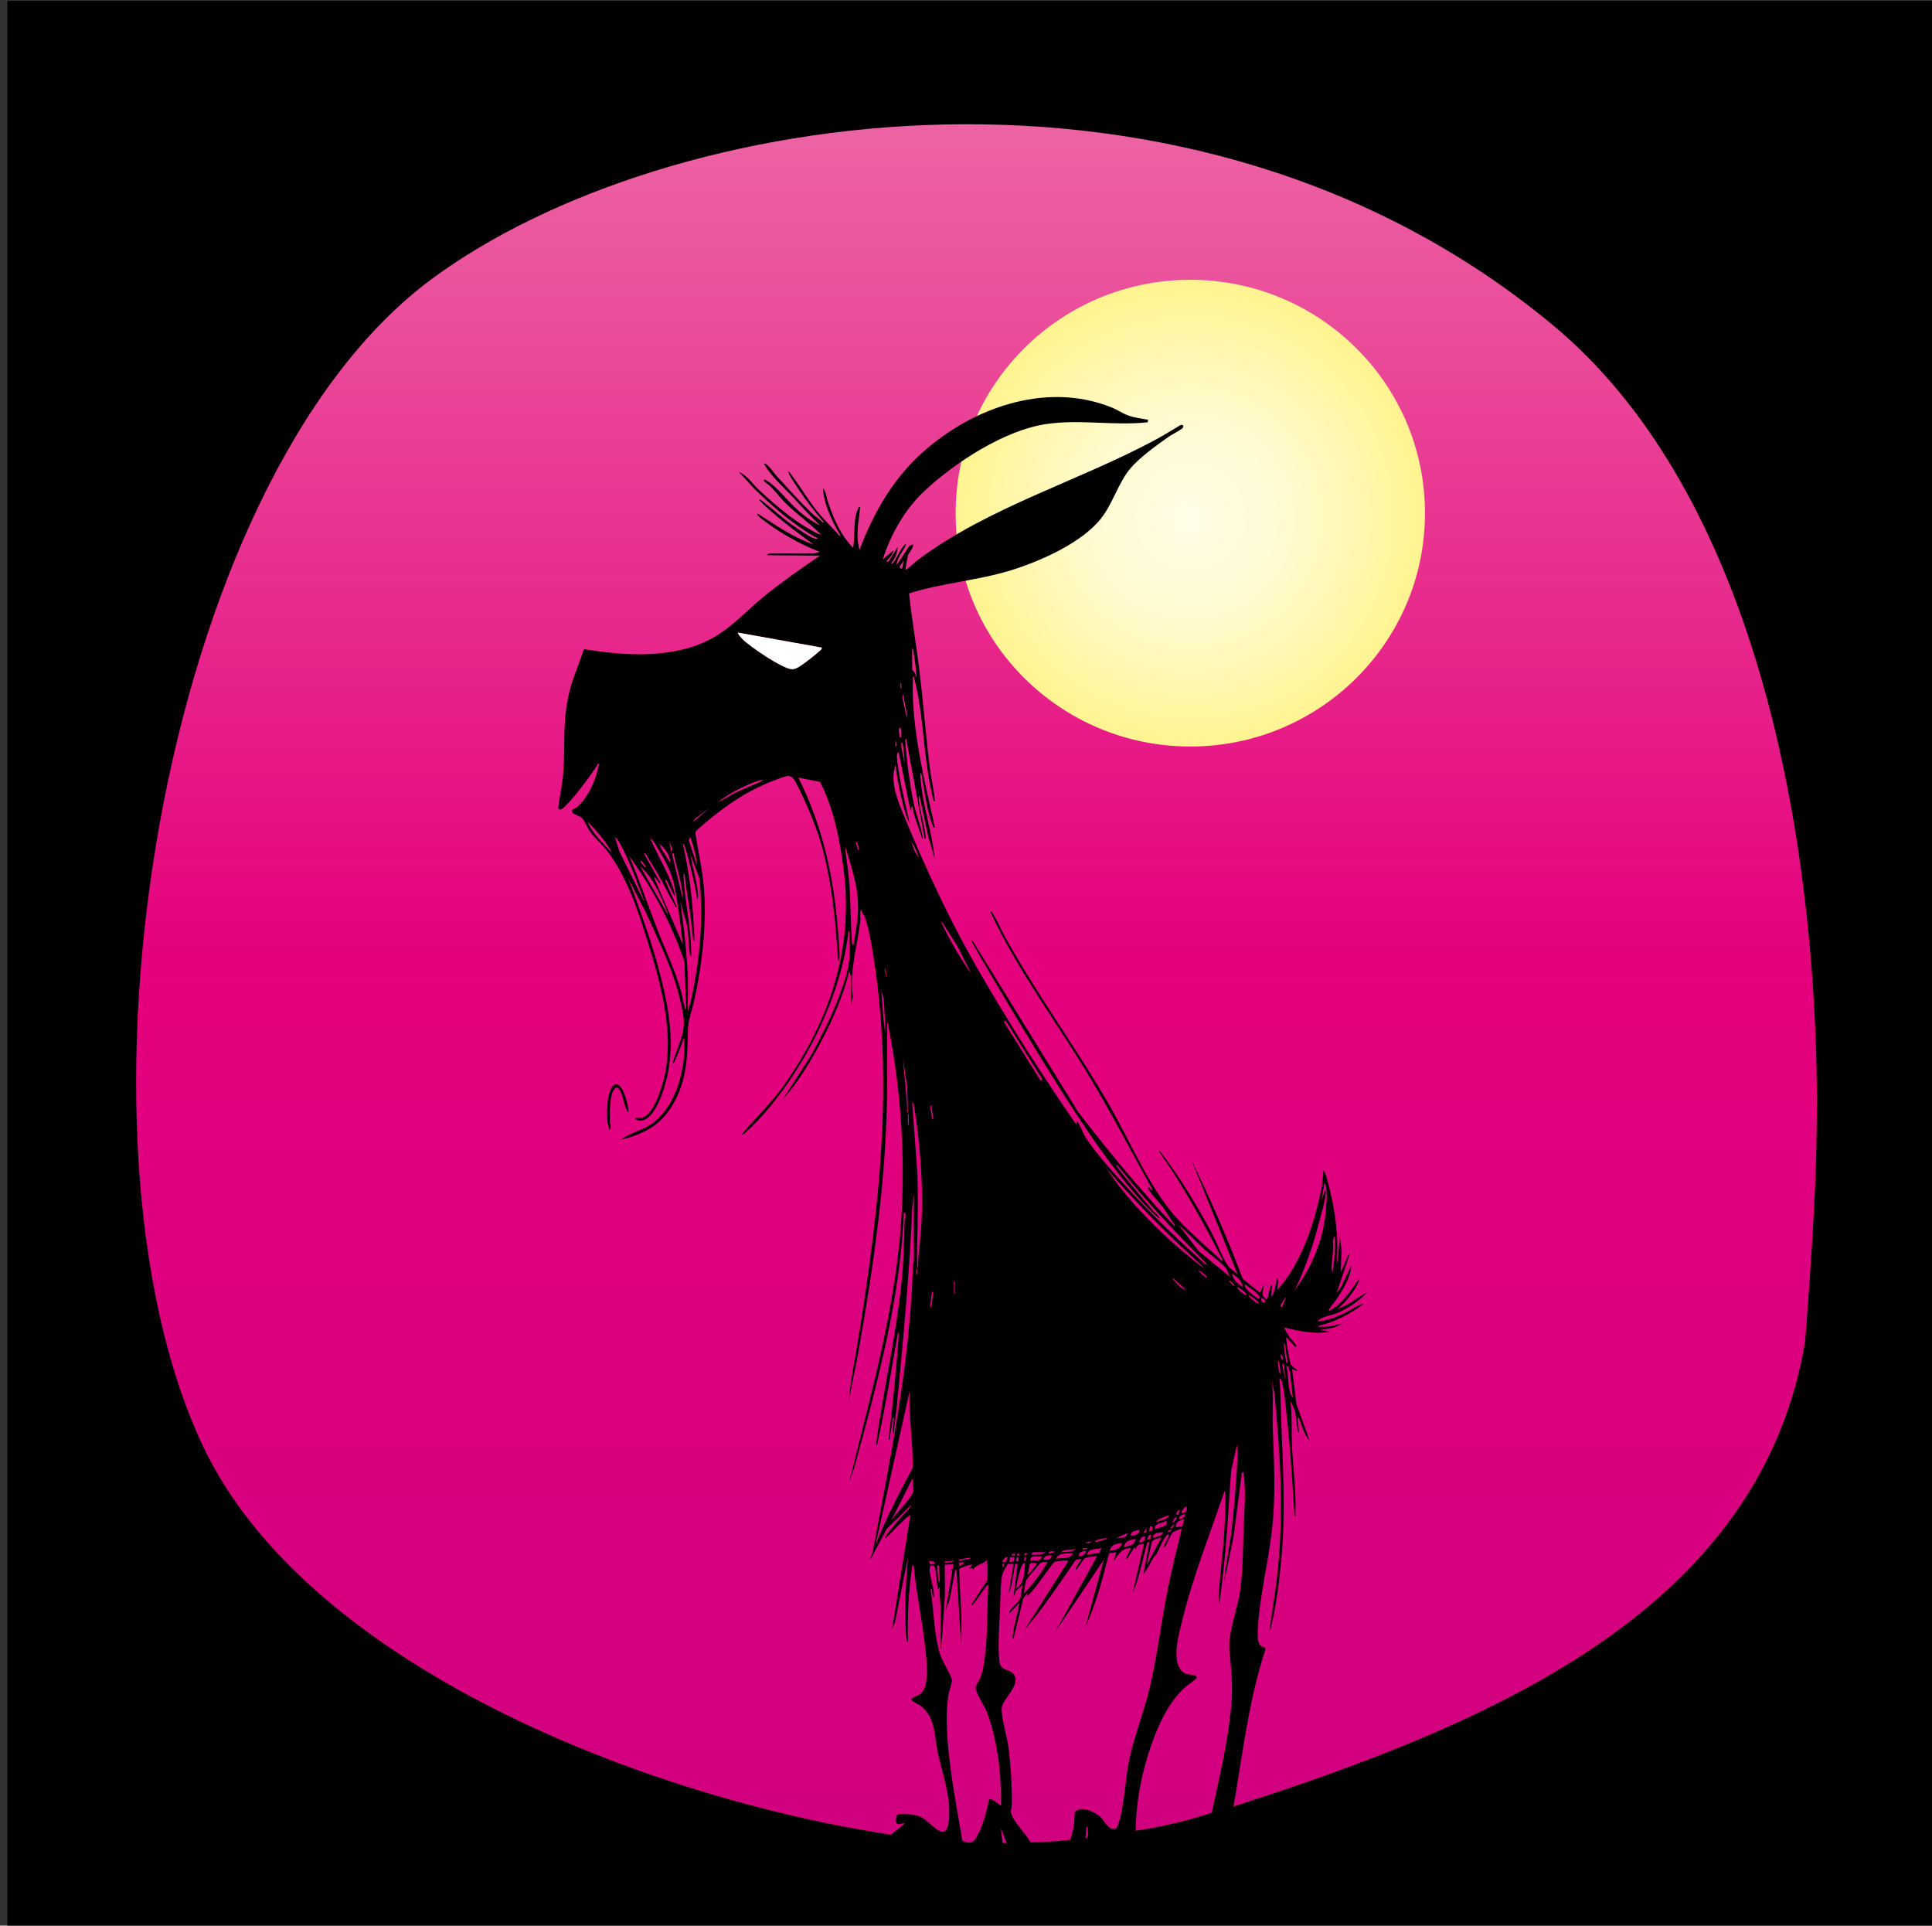
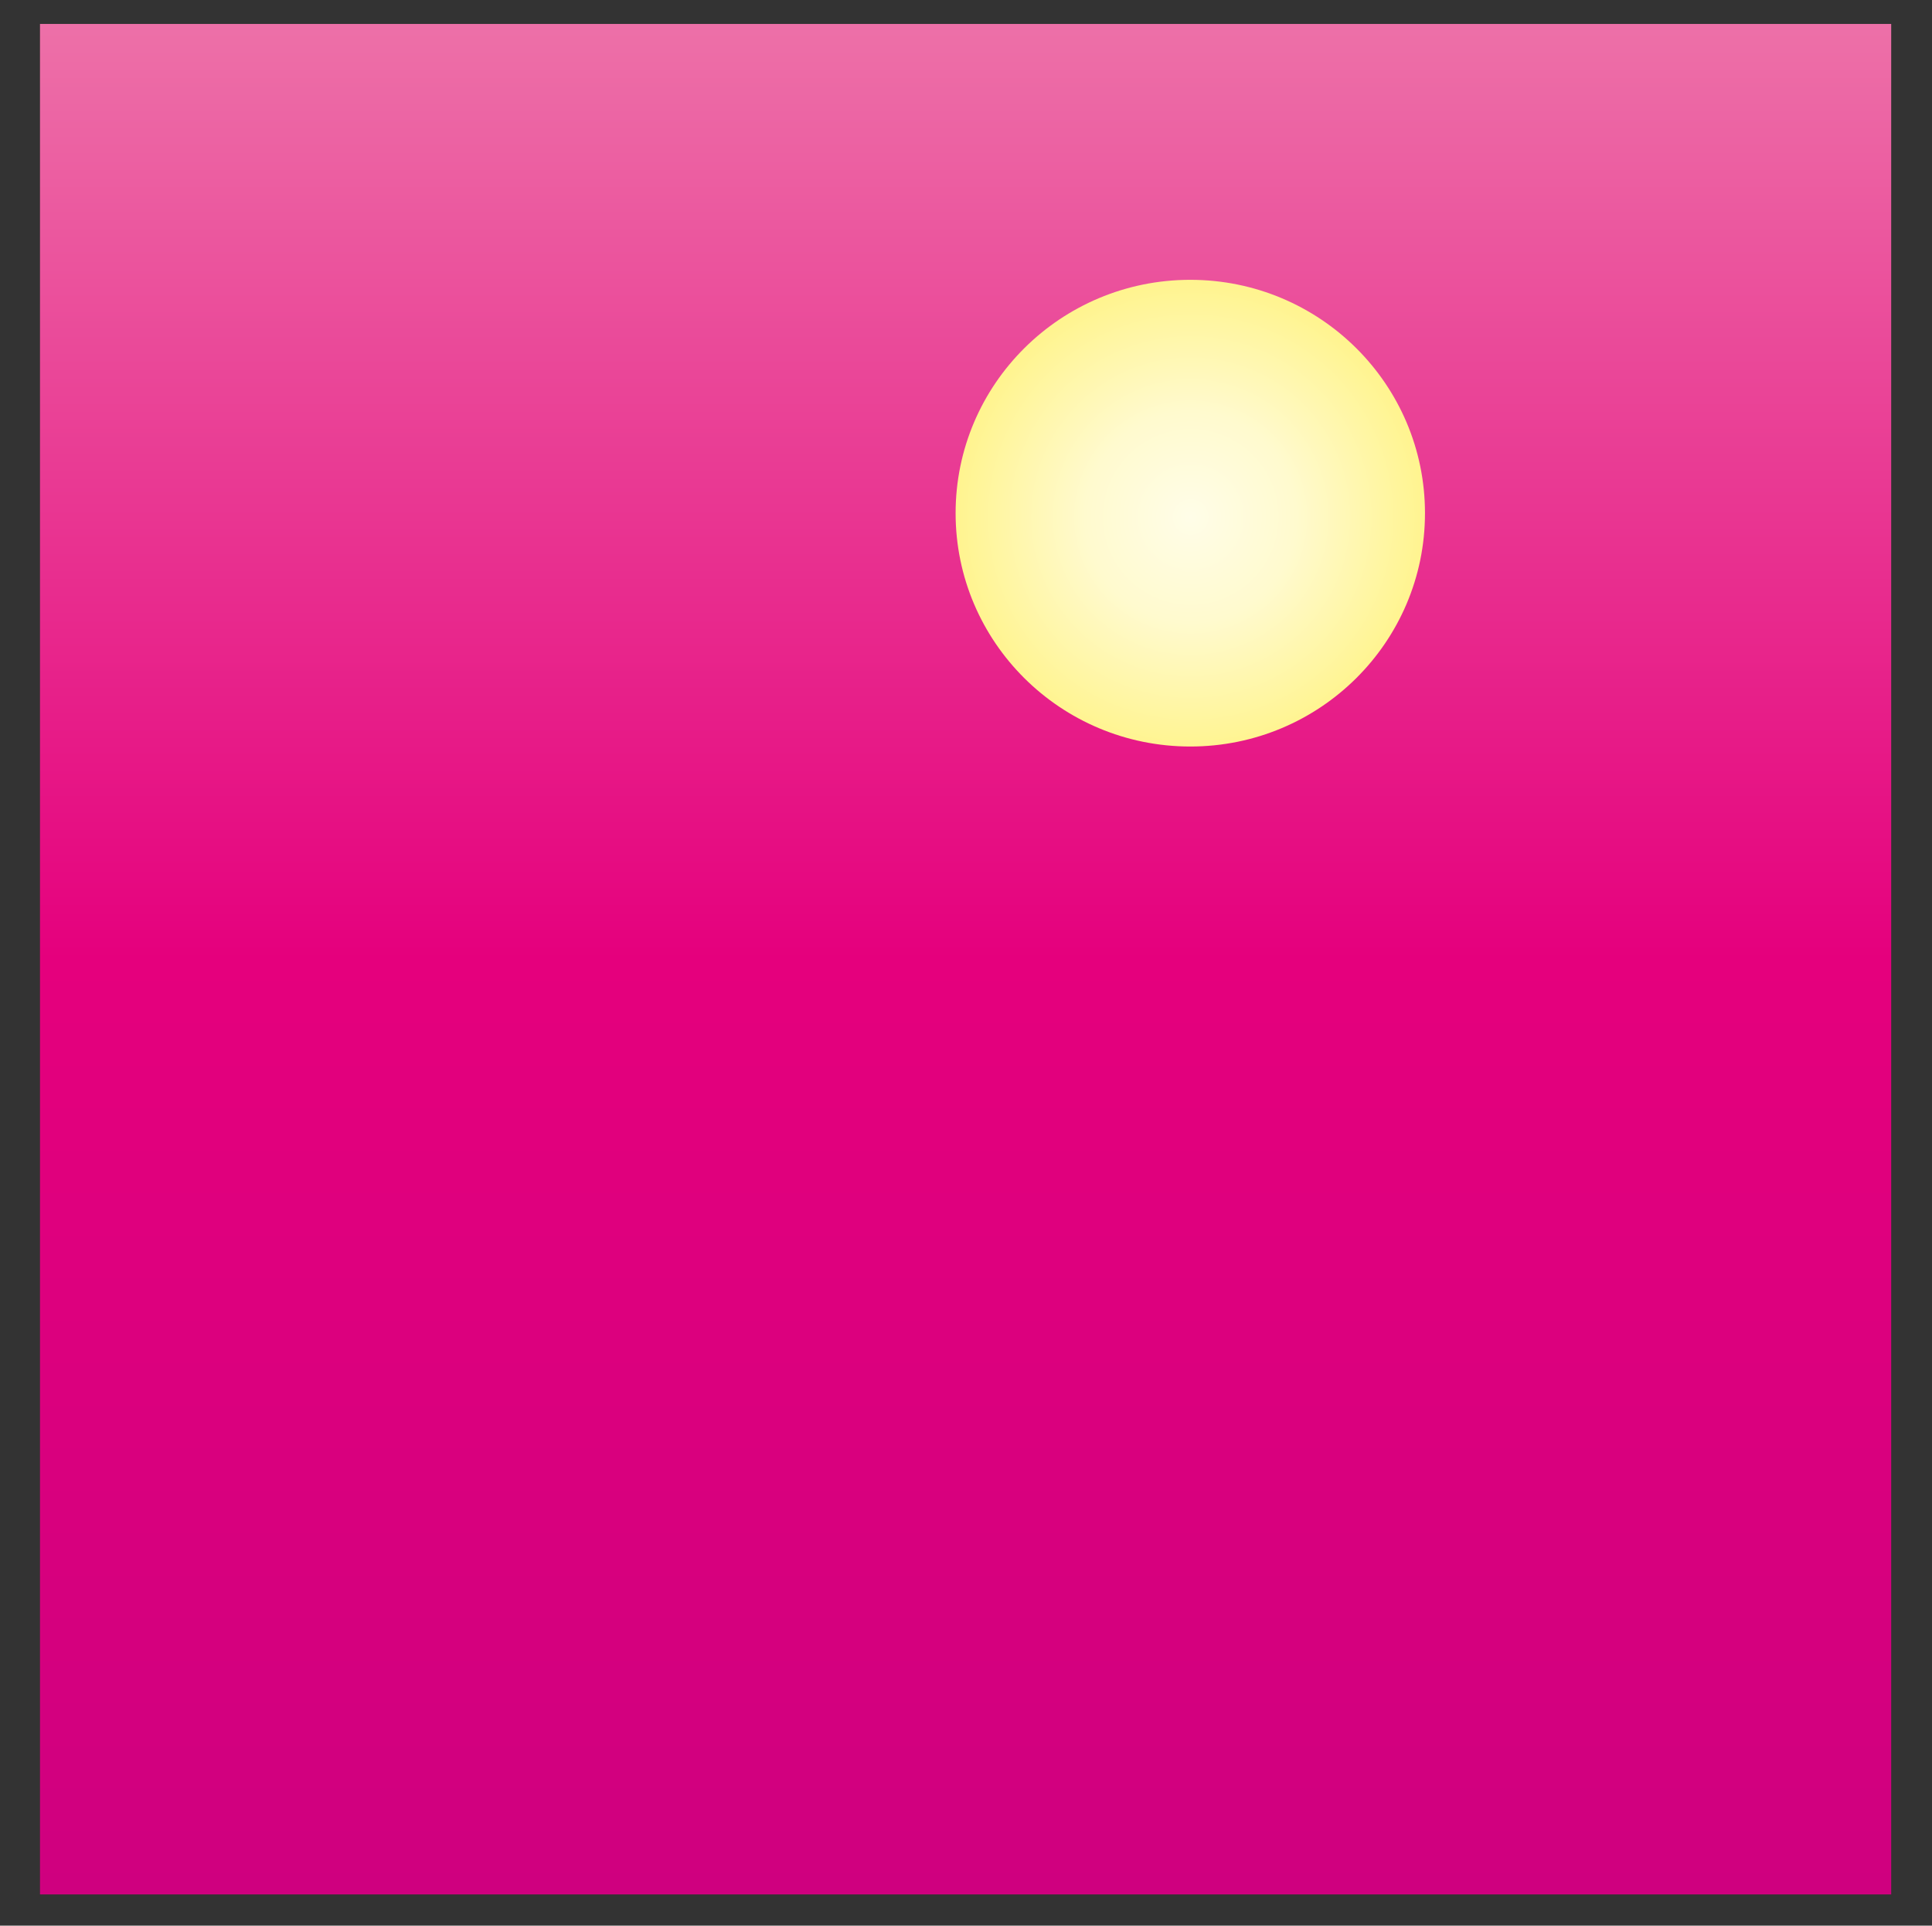
<svg xmlns="http://www.w3.org/2000/svg" id="Ebene_1" width="1052" height="1048.45" viewBox="0 0 1052 1048.45">
  <rect x="0" y="0" width="1052" height="1048.45" fill="#333333" stroke="none" />
  <defs>
    <style>.cls-1{fill:#fff;}.cls-2{fill:url(#Knallrosa);}.cls-3{fill:url(#Gelb_radial);}</style>
    <linearGradient id="Knallrosa" x1="525.78" y1="13.03" x2="525.78" y2="1031.44" gradientUnits="userSpaceOnUse">
      <stop offset="0" stop-color="#ed70a8" />
      <stop offset=".5" stop-color="#e5007d" />
      <stop offset="1" stop-color="#cf007f" />
    </linearGradient>
    <radialGradient id="Gelb_radial" cx="701.25" cy="225.76" fx="701.25" fy="225.76" r="82.46" gradientTransform="translate(-438.59 -68.43) scale(1.55)" gradientUnits="userSpaceOnUse">
      <stop offset="0" stop-color="#fffde8" />
      <stop offset=".45" stop-color="#ffface" />
      <stop offset="1" stop-color="#fff48f" />
    </radialGradient>
  </defs>
  <rect class="cls-2" x="21.78" y="13.03" width="1008" height="1018.41" />
  <ellipse class="cls-3" cx="648.13" cy="279.4" rx="127.79" ry="127.05" />
-   <path d="M1052,.45v1048H4V.45h1048ZM463.41,547.24v-15.62l-.91-2.94c-3.55,14.2-9.79,28.21-16.79,41.05-5.53,10.14-11.96,20.56-19.67,29.12l15.57-24.14c7.52-13.87,14.9-28.61,19.18-43.87,2.45-8.73,2.04-13.4,1.7-22.31-.02-.55.34-1.68-.45-1.58-2.03,17.33-7.32,34.25-14.51,50.1-8.42,18.55-20.95,38.24-34.94,53.12-.69.73-7.98,8.18-8.43,7.69-.2-.85.48-1.08.91-1.59,7.27-8.61,14.87-15.65,21.61-25.17,25.21-35.62,38.46-74.89,32.56-118.73-2.18-16.24-5.24-31.98-12.7-46.69l-11.84-2.27c12.11,23.99,18.38,49.81,20.96,76.51.57,5.92,1.16,12.16,1.39,18.09.06,1.58.38,4.01-.7,5.22-1.18-19.11-2.88-38.31-7.37-56.96-2.18-9.04-5.33-17.79-9.05-26.32-1.41-3.23-6.22-14.26-8.21-16.29-.83-.85-1.79-1.28-3.01-1.14-1.83.21-9.17,3.17-11.31,4.07-14.25,5.99-26.66,15.38-38.11,25.53l-.65,1.17c1.36,9.63,3.69,19.27,4.55,28.97,1.81,20.39-.83,42.76-5.23,62.7-1.33,6.01-3.32,10.34-3.4,16.5-.21,15.02-.83,28.52-9.22,41.58-6.63,10.31-15.56,14.59-27.26,17.51,5.3-4.02,12.39-5.14,17.74-9.31,13.01-10.16,17.91-30.64,16.67-46.37-1.66,4.3-3.09,8.86-5.15,13-.11.23-.68,1.44-1.01.81,1.45-5.15,3.71-10.11,5.14-15.27,1.81-6.53.56-11.37-.89-17.92-3.78-17.01-11.75-32.94-18.9-48.68l-9.5-18.4c5.83,15.95,11.87,31.9,16.27,48.34,5.16,19.25,9.18,38.74,5,58.58-1.34,6.36-6.61,25.22-15.12,24.84-.63-.03-2.46-.6-2.51-1.16-.07-.98,3.68.27,4.34-.66,6.26-2.23,10.71-17.48,11.92-23.47,4.74-23.48-2.19-49.21-9.21-71.62-5.36-17.11-11.73-36.88-23.03-50.92-2.68-3.33-6.05-6.1-8.56-9.6-1.4-1.95-3-5.91-4.17-7.17-.89-.95-5.37-2.61-5.51-3.23-.45-2,1.45-1.95,2.53-2.87,6.63-5.64,10.42-15.2,12.07-23.54-1.24-.27-.78.37-1.13.9-2.67,4.05-5.72,8.38-8.72,12.18-1.64,2.09-9.31,11.79-11.36,11.83l-1.07-.77c.71-6.02,2.16-11.98,2.68-18.04,1.48-17.51-.85-29.86,4.14-47.95,1.91-6.93,5-13.36,7.01-20.2l.53-.4c22.49,3.67,48.26,5.3,69-5.68,10.82-5.73,19.1-15.21,28.49-22.86s20.27-15.36,30.75-22.42l-28.71-.23c-.19-.46,1.06-.9,1.14-.9h24.16l3.42-.9c-8.56-3.17-17.36-7.97-24.94-13.03-1.53-1.02-8.33-5.84-9.02-6.88-.21-.32-.5-.78,0-.91,9.74,6.19,19.27,12.94,30.31,16.74-10.25-7.58-20.6-15.17-29.62-24.22l.67-.22c5.95,4.29,11.25,9.42,17.23,13.68,2.42,1.72,10.02,7.08,12.44,7.57.43.09,1.69.34,1.56-.42-.75-.11-1.48-.44-2.13-.83-11.56-6.93-21.73-15.61-31.38-24.97-3.19-3.09-6.11-6.84-9.33-9.97,4.57,1.76,7.34,6.42,10.93,9.74,6.83,6.3,15.32,13.75,23.11,18.7,1.4.89,9.83,6.11,10.62,5.51-5.8-5.84-12.75-10.78-18.69-16.51-3.06-2.95-5.69-6.47-8.64-9.53-.83-.86-3.37-2.49-3.65-3.16-.77-1.83,3.03.86,3.4,1.15,6.08,4.79,11.15,12.03,17.79,17.18,2.75,2.14,6.16,4.51,9.33,5.89-5.46-4.96-10.21-10.5-15.26-15.85-5.34-5.66-11.35-10.81-15.27-17.64,1.3-1.08,5.79,5.46,6.6,6.34,6.14,6.69,13.15,14.59,19.65,20.77,1.85,1.76,4.18,3.08,5.88,5.02.74-.45-.15-1-.45-1.36-4.4-5.17-8.57-10.58-12.37-16.23-1.53-2.27-3.5-5.11-4.8-7.45-.41-.74-1.46-2.19-1.06-3.02,5.44,6.82,9.86,14.66,15.28,21.49,3.86,4.86,8.5,9.09,12.52,13.82.68-.35-.1-1.09-.33-1.49-4.15-7.41-8.41-16.23-8.79-24.76,1.78,2.32,1.99,5.64,2.95,8.39,3.09,8.86,6.74,17.42,13.46,24.2,1.2-6.57-.15-15.17,2.75-21.28.32-.67-.07-1.12,1.12-.9-.65,6.11-1.81,12.13-1.36,18.33l.9,5.21c7.11-18.82,17.17-36.96,31.9-50.93,27.26-25.87,69.06-41.62,105.74-26.7,2.97,1.21,5.87,3.24,8.88,4.31,3.44,1.22,7.15,1.58,10.7,2.28l-.24,1.37c-18.3,1.99-36.64-1.73-55.03.94-22.85,3.32-49.7,20.82-66.4,36.36-10.6,9.86-18.49,23.63-22.78,37.35l5.92-4.98c-.29,2.36-2.57,4.39-4.1,6.11l1.28.12,5.09-8.05c-.35,3.15-1.47,6.49-3.64,8.83-.07.33.49.32.68.22,1.28-.67,5.01-9.74,7.52-10.86-.64,2.62-2.53,4.54-3.72,6.94-.63,1.28-1.59,3.39-1.52,4.83l7.06-10.65,1.83-.67c.41,2.25-2.17,4.22-2.62,5.77-.41,1.43-1.09,5.28-1.3,6.86-.06.42-.5,1.37.49.94.67-.29,5.02-4.27,6.21-5.16,38.98-29.07,87.27-42.69,129.85-65.68,4.47-2.41,8.78-5.2,13.18-7.75,1.45-.41,1.99.99.65,2.02-1.99,1.51-5.08,2.92-7.33,4.49-6.29,4.38-16.1,11.52-20.87,17.3-6.37,7.72-9.32,18.58-15.53,26.68-10.41,13.58-33.35,23.71-49.52,28.68-18.06,5.55-37.26,6.8-55.31,12.53,1.44,14.19,3.99,28.25,5.68,42.41,2.08,17.44,3.42,34.97,5.58,52.4.7,5.61,2.16,11.81,2.68,17.27.05.48.27,1.24-.45,1.12-6.03-22.17-4.94-45.7-10.95-67.9-.79-.11-.43,1.03-.45,1.58-1.02,25.84,6.29,55.01,11.84,80.15,0,1.6-1-.39-1.12-.7-3.27-8.49-4.51-19.57-6.16-28.51-.83,0-.48,1.94-.45,2.48,1.04,14.79,6.32,29.37,7.74,44.14l-3.42-11.76-4.78-22.19c-.78-.11-.48,1.07-.44,1.57.47,6.28,2.96,13.18,3.58,19.54.05.51.46,2.04-.39,1.97l-10.04-54.32c-.76-.12-.5,1.1-.47,1.6.6,9.69,2.39,22.44,4.24,32.01,1.36,6.99,4.26,13.66,5.34,20.72-.67.11-.61-.79-.77-1.26-1.89-5.55-4.17-11.13-5.16-16.84l-.9,2.71-6.39-31.69c-1.19.39-.95,1.97-.94,2.96.04,2.24.68,5.28,1.02,7.61,1.37,9.59,4.07,18.87,5.84,28.37l-1.69-3.98c-2.86-9.19-4.75-18.63-6.06-28.16l-.9,4.3c-.72,7.54,2.01,14.66,4.8,21.48,12.37,30.36,26.19,60.11,42.69,88.43,16.21,27.82,33.52,55.12,51.87,81.58l.46-1.59c.47-.63,3.8,7.21,4.18,7.84,6.23,10.28,19.93,24.68,28.4,33.81,11.74,12.65,24.32,24.44,37.15,35.99l1.37.45c-17.07-17.37-33.94-34.94-48.98-54.11-.95-.97-.89-.18-.46.46,2.12,3.17,5.51,7.13,7.99,10.18,3.92,4.82,8.02,9.55,12.06,14.28,1.03,1.21,3.53,2.71,3.2,4.07-.75-.95-1.91-1.41-2.76-2.24-20.61-20.35-40.4-50.84-55.72-75.48-13.77-22.14-27.45-44.93-40.56-67.45-1-1.72-2.18-3.79-3.1-5.53-.37-.71-.36-1.47.49-.49l57.47,93.21c16.48,21.44,33.83,42.36,52.37,62.06l.22-.67c-2.33-2.82-4.07-6.34-6.19-9.25-1.8-2.46-7.65-8.44-8.38-10.69-.07-.23-.12-.74.22-.67l1.83,1.81.22-.67c-12.18-21.72-23.52-43.88-36.54-65.11-16.91-27.57-37.36-55.39-51.05-84.65-.2-.42-.72-1.4-.14-1.68,3.02,4.33,4.91,9.3,7.44,13.88,17.43,31.55,38.99,60.69,56.96,91.91,11.69,20.3,22.33,46.53,38.36,63.3,7.23,7.56,15.35,14.4,23.03,21.49l.22-.67c-8.33-16.09-16.9-32.02-26.69-47.28-2.36-3.67-4.97-7.15-7.3-10.86-.24-.39-1.14-.98-.41-1.4,10.75,13.86,19.87,29.01,28.2,44.42,2.83,5.24,5.98,13.69,9.02,18.2,1.34,1.99,3.7,3.18,5.39,4.83l-25.07-62.02c10.17,21.05,19.6,42.5,27.79,64.4l9.36,7.57,2.04-4.06c.14,3.55-2.1,5.33,1.6,7.68,1.04.01,1.45-7.64,2.96-8.14l-.45,6.79c2.24-2.39,2.24-6.83,3.19-9.96.81.14.5,2.34.47,2.96-.05,1.21-.35,2.2-.47,3.37,6.22-6.58,11.04-15.38,14.66-23.69,4.58-10.5,7.47-21.62,9.8-32.82l.83-8.68c.89.08,2.77,7.75,3.11,9.12,3.47,13.78,5.33,28.28,3.96,42.47l.9-4.3.92-11.54.93,7.45-.47,12.47,3.87-9.05,1.13-1.36-7.28,21.73,2.51-3.61,5.68-11.78c-.53,6.7-4.76,13.43-8.46,18.97-.48.72-4.44,5.26-3.83,5.92,7.25-3.61,11.67-10.8,16.18-17.2.58.9-.47,2.35-.91,3.17-2.63,4.92-6.5,9.5-10.72,13.12l4.86-2.18,11.54-7.32c-4.06,4.76-10.93,9.29-16.74,11.66-3.56,1.45-7.86,1.63-10.6,4.41,5.26-.3,10.33-2.29,15.05-4.52,3.43-1.62,6.79-4.35,10.47-5.21-7.18,5.53-16.17,10.32-25.06,12.22-.11.79,1.03.42,1.59.45,4.58.19,7.74-.84,12.08-1.81l-4.81,2.23-7.95,1.39,5.46.9c-8.43,1.52-16.46-.29-24.6-2.26-.35.42,2.26,4.53,2.72,5.22.82,1.23,3.27,3.64,3.65,4.52.25.56-.12.85-.67.67l-4.57-4.97c-.48.16-.21,1.09-.17,1.52.22,2.23,1.73,11.24,2.43,12.97.6,1.47,2.98,2.42,3.88,3.84l-3.19-1.13,2.39,19.12,7.17,19.81c-3.03-3.24-4.38-8.53-5.93-12.67-.79,0-.5,1.98-.47,2.51.08,1.39.45,2.65.5,4.04.02.5.29,1.72-.47,1.6l-1.57-11.8-2.53-5.4c1.06,8.35.5,16.78.89,25.14.43,9.31,1.59,18.71,1.86,28.03.08,2.63.09,5.55-.02,8.17-.02.55.34,1.68-.45,1.58-1.27-19.1-2.34-38.25-4.57-57.26-.54-4.58-.96-10.35-2.03-14.73-.26-1.08-.43-2.67-1.61-3.15.64,7.48.6,14.95.89,22.43.98,25.7,2.52,51.19.02,76.94-1.08,11.17-2.71,24.13-5.32,35-.18.73-.32,2.55-1.05,2.8,1.58-10.79,3.37-21.56,4.5-32.42,3.39-32.75,1.32-63.75-1.77-96.37l-1.36-7.02c.85,8.5.16,17.06.43,25.59.63,19.73,1.74,36.1-.49,56.06-2,17.85-7.51,39.15-7.72,56.64-.02,1.75.31,4.96,1.69,6.05.99.79,2.85.51,2.47,2.07-9.08,27.68-12.37,56.77-17.34,85.37,141.61-45.56,286.64-107.1,311.24-252.99,3.63-47.1,6.99-94.34,6.37-141.79-2.33-152.22-39-324.81-143.73-411.8C648.13,13.03,362.01,58.14,235.18,151.83,86.03,262,31.14,618.4,110.27,786.82c56.41,120.07,242.51,192.14,374.91,212.11l7.41-6c-1.13-.7-3.5,1.04-4.36-.2-.56-.81-.43-4.23.71-4.78,2.18-1.05,9.65.07,12.09,1.12,5.9,2.53,14.33,16.38,15.7,1.59,1.18-12.66-3.76-25.19-6.26-37.23-1.85-8.92-1.04-18.47-9.27-24.74-.97-.74-4.82-2.5-4.95-3.26-.23-1.32,3.98-2.2,5.21-3.35,4.86-4.54,3.09-17.99,2.45-24.16-1.56-15.24-5.06-30.27-6.33-45.55-1.14-.08-.78-.11-.9.68-2.03,13.57-2.64,27.24-2.29,40.97-.66.08-.82-1.19-.87-1.62-.83-7.95-.36-15.98-.52-23.98l1.38-20.57-6.97,34.95-1.68,4.43,10.02-62.47c-5.1,3.56-8.89,8.56-13.44,12.67-.34.07-.31-.46-.22-.67.68-1.65,7.43-9.3,9.12-11.31s4.17-3.56,5-6.12l-13.43,13.14-8.89,16.74c-.05-1.47.97-2.55,1.24-3.97,10-52.98,20.2-101.68,21.99-156.08.04-1.07.47-2.06.49-3.13l-.02-36.01-.9,7.92c-1.41,35.41-4.85,70.68-8.21,105.93-.53,5.51-1.35,11.01-1.83,16.52-.8-.13-.51-2.35-.47-2.96.07-1.39.45-2.65.5-4.04.02-.51.29-1.72-.47-1.6l-1.83,11.99c-.61.74-.5-.52-.45-.89,2.29-18.66,4.07-37.38,5.49-56.13l-.47-1.6c-3.48,20.65-6.98,41.32-11.4,61.79l-.47-.91c3.87-28.88,10.57-57.48,13.69-86.46,1.27-11.8,1.49-23.06,1.81-34.87.04-1.53,1.38-3.81-.43-4.73-1.9,47.25-14.48,93.09-26.77,138.42l-2.85,8.25c11.52-47.16,25.11-94.08,28.25-142.83,2.23-34.75-.31-70.71-6.98-104.87-.12-.59-.05-2.19-.75-2.19v33.74c-.09,49.09-7.16,97.41-15.64,145.61l-5.32,27.08c1.35-13.62,4.19-27.06,6.3-40.59,10.53-67.5,18.05-133.07,7.29-201.3-1.1-7-2.52-16-4.98-22.58-.21-.56-1.95-1.85-1.33-3.53-1.63,1.01-.73,3.87-.91,5.65-1.39,14.06-6.11,27.01-4.08,41.67l-.93,4.73ZM491.21,309.57l.91-4.52-2.22,3.47c-.1.66.56,1.18,1.31,1.05ZM447.46,352.58l-45.57-8.15c-.5.48,2.04,3.18,2.49,3.63,4.01,4,21.29,15.77,26.5,16.26,2.11.2,4.1-1.19,5.79-2.32,2.3-1.53,7.95-5.96,9.88-7.84.49-.47,1.07-.79.9-1.59ZM496.69,353.03v11.54c0,.21,2.34,2.29,1.83,3.62.6.75.51-.55.47-.91-.34-3.68-.83-8.06-1.46-11.69-.11-.63-.13-2.46-.84-2.56ZM490.76,374.76v-2.71h-.45v2.71h.45ZM493.95,391.51l-.05-2.43-2.21-11.15-.34,1.9,2.61,11.67ZM490.76,401.47c-.19-1.6.64-4.35-.9-5.43-.66,1.54-.42,2.77-.01,4.33.19.75-.47,1.32.92,1.1ZM487.57,406.45c1.34-.37.32-1.65.45-2.71h-.45s0,2.71,0,2.71ZM492.58,415.5c-.17-3.08-.41-6.66-.95-9.68-.09-.49-.16-1.69-.86-1.63l.05,2.88,1.76,8.43ZM415.56,424.56c-2.77.37-5.78,1.65-8.36,2.78-5.57,2.41-11.51,5.64-16.24,9.44,3.44-1.51,6.49-3.7,9.86-5.36,3.7-1.82,7.92-3.35,11.72-5.11.89-.41,2.49-.98,3.02-1.74ZM386.39,439.95l-7.75,5.65-1.36,2.04,9.11-7.69ZM333.06,464.39c-.8-2.03-2.17-4.08-3.45-5.85-2.91-4.02-6.35-7.76-9.76-11.36,2.73,6.79,8.6,11.68,13.21,17.2ZM351.29,492.01c-4-10.7-7.99-22.09-13.43-32.15-.73-1.35-1.69-3.24-2.97-4.06l2.26,7.48,14.14,28.73ZM379.55,471.18c.27-1.82-2.99-15.35-3.87-15.38l-.59,1.92,4.46,13.46ZM371.8,514.19c-.74-6.24-1.44-12.49-2.35-18.71-2.19-14.96-3.05-20.07-10.95-33.03-1.28-2.1-2.57-4.65-4.46-6.2,3.34,8.1,8.1,15.71,11.28,23.87.93,2.38,1.95,5.27,2.16,7.81-1.8-2.33-2.62-5.24-4.04-7.76-.11-.2-1.26-2.21-1.2-.62l6.37,14.26c-1.21.25-.79-.3-1.13-.89-3.23-5.47-6.03-11.53-9.27-17.07-1.83-3.13-3.76-6.24-5.64-9.34-.06-.1-1.69-3.16-1.73-1.46l8.65,15.41c.07,1.38-.49.32-.83-.09-.55-.65-.97-1.46-1.52-2.11-.34-.4-.9-1.46-.83-.09l15.48,36ZM365.43,463.94l.73-1.36-1.64-4.52.91,5.88ZM466.63,458.38l-.66.19,1.19,4.12.66-.19-1.19-4.12ZM500.33,467.11c-.85-2.83-2.2-6.39-4.09-8.6l1.74,4.83,2.36,3.76ZM364.97,469.82c-.12-4.24-2.79-7.78-5.92-10.41l1.28,3.02,4.63,7.39ZM379.56,489.29c-.87-5.87-2.21-11.65-3.69-17.39-.86-3.37-1.82-7.9-3.03-11.03-.22-.57-.27-1.33-1.04-1.46,4.06,17.34,5.7,35.19,6.37,52.96-.67.04-.8-1.62-.85-2.09-.72-6.56-1.19-11.62-2.28-18.11-.92-5.46-1.72-10.97-2.33-16.47-.84.14-.49,2.31-.45,2.94.93,14.1,4.36,28.09,4.09,42.33-.65-.07-.78-1.99-.85-2.54-.78-6.14-.41-13.73-2.75-19.09l-2.32-8.7c.87,7.46,2.04,14.92,2.73,22.41.64,6.98,1.18,13.91,1.39,20.8.17,5.65-.17,11.34-.01,16.99l2.05-7.69c4.55-21.26,6.54-43.22,4.28-64.93l-4.97-12.94c1.15,7.03,3.66,14.35,4.12,21.48.03.53.33,2.51-.47,2.51ZM464.78,514.64c.63-5.34,1.97-10.69,2.28-16.07.79-13.51-2.05-21.61-5.7-34.17-.21-.72-.45-2.47-1.13-2.72.72,6.55,1.77,13.11,2.27,19.7.78,10.21.55,21.07,1.37,31.23.04.53.14,2.03.91,2.03ZM366.79,464.39l-.84.6,5.85,24.75c-.2-8.64-3.41-16.92-5.01-25.35ZM373.63,549.5l-.96-25.98c-6.94-20.4-17.3-39.94-30.03-57.32,5.56,13.09,10.16,26.56,15.28,39.82,4.33,11.19,9.35,21.36,12.74,33.07.84,2.9,1.22,6.05,2.03,8.85.18.62.05,1.4.93,1.56ZM349.29,468.71l-.6.47,2.43,3.04.6-.47-2.43-3.04ZM363.6,497.89c.14-.76-.24-1.33-.51-1.98-3.53-8.67-7.39-18.02-14.52-24.27l15.03,26.25ZM529.04,530.49l-7.67-15.24-8.73-13.73c-.16.77.22,1.32.53,1.96,4.53,9.35,9.95,18.52,15.87,27.01ZM482.55,532.3c.05-.81.03-1.62-.05-2.43-.05-.52-.2-2.49-.85-2.55l.9,4.98ZM482.1,562.63c-.08-6.38-.45-12.77-1.03-19.12l-1.24-4.42,1.37,17.42.9,6.11ZM547.56,555.67l-.98.61,20.07,32.13.98-.61-20.07-32.13ZM494.4,605.64l-.46-14.25-2.27-15.17c.64,9.29,1.93,18.52,2.27,27.84.02.55-.34,1.68.45,1.58ZM499.87,689.84c.23-7.78,1.42-15.53,1.85-23.29.82-15.04.14-29.82-1.44-44.78-.67-6.3-1.48-13.81-2.68-19.97-.13-.66,0-1.4-.9-1.59l2.75,37.33c.56,13.32.27,26.57-.04,39.84-.08,3.52-.13,7.39.02,10.89.02.55-.34,1.68.45,1.58ZM507.13,601.99l-.64.09,1.05,7.26.64-.09-1.05-7.26ZM494.41,606.55v5.88s.46,0,.46,0v-5.88s-.46,0-.46,0ZM655.75,690.29c-19.01-17.2-37.17-35.25-53.78-54.77l7.3,10.17c12.04,15.24,26.09,28.8,41.25,40.97,1.57,1.26,3.36,2.86,5.23,3.63ZM704.97,702.52c8.21-11.26,14.37-24.4,16.34-38.32.69-4.87,1.46-12.31.92-17.09-.11-.95-.38-2.29-1.09-2.99l-1.59,9.96,1.82-5.88c.86,0,.45,1.9.39,2.43-.49,4.31-2.16,9.67-3.26,13.96-3.37,13.09-7.62,25.77-13.54,37.93ZM669.88,695.27c-1.02-1.51-1.4-3.54-2.49-4.99-2.04-2.72-8.34-7.05-11.19-9.71-4.92-4.57-9.48-9.5-14.57-13.81l11.14,14.5,17.11,14.01ZM725.47,693.46c1.1-6.75,1.69-13.5,1.37-20.37-1.64,1.27-.78,4.55-.91,6.56-.22,3.29-.53,6.67-.93,9.95l.47,3.86ZM499.42,693.91v-3.16h-.45v3.16h.45ZM657.11,695.73c.17-.81-.42-1.11-.9-1.59-.77-.77-2.57-2.15-3.65-2.48.17.8,4.35,4.3,4.55,4.07ZM676.71,700.71c-.6-3.6-2.96-5.43-5.92-7.24.72,3.21,3.14,5.63,5.92,7.24ZM645.72,702.51c-1.64-1.87-3.79-3.83-5.7-5.43-.51-.43-.74-1.1-1.6-.9,2.1,2.25,4.29,5.27,7.29,6.33ZM519.47,697.54v6.79h.46v-6.79h-.46ZM669.77,697.19l-.47.46,2.49,2.49.47-.46-2.49-2.49ZM685.82,707.04c1.56-1.59-6.62-6.67-7.74-7.69-1.33,1.68,4.68,6.2,5.91,7.03.61.41.88.89,1.83.67ZM678.53,705.23c.89-1.05-3.72-4.07-4.55-4.53-.86,1.03,3.59,4.26,4.55,4.53ZM507.46,703.37l-1.05,8.1.75.1,1.05-8.1-.75-.1ZM685.37,709.76c.77-.77-5.06-4.9-5.47-4.52-.03,1.05,5.02,4.97,5.47,4.52ZM698.13,711.57l2.28-5.43c-.97,1-2.81,3.58-3.14,4.8-.23.85.21.66.86.63ZM687.42,706.6c-1.47.71-.17,2.9.9,2.7,1.57-1.12-.2-1.88-.9-2.7ZM701.32,741.9c-.94-2.93-.9-6.07-1.59-9.06-.12-.5,0-1.46-.68-1.35.26,2.79.48,5.97,1.05,8.7.16.77.02,2.03,1.23,1.71ZM698.58,740.55c.07-1.16-.15-2.67-1.36-3.17.05,1.04.27,2.72,1.36,3.17ZM697.22,747.79c.03-1.69-.24-3.42-.6-5.06-.12-.53-.06-1.8-.76-1.73-.03,1.76.16,3.83.58,5.53.11.46.13,1.36.77,1.26ZM699.04,742.36l-.87.63,1.78,8.87-.91-9.5ZM704.05,760.92c-.79-4.82-.96-11.48-2.3-16.04-.23-.77-.35-1.31-1.34-1.15,1.26,4.48.77,9.68,1.95,14.13.21.77.97,2.62,1.69,3.07ZM476.63,841.5c5.62-14.63,13.06-28.57,20.41-42.43.11-13.97-2.34-27.79-1.72-41.77l-18.69,84.2ZM666.69,860.96c.53-8.44,2.49-16.78,3.58-25.19,1.91-14.71,2.85-29.47,3.73-44.28l-.47-4.77-3.19,14.26c-1.08,14.77-1.85,29.61-3.2,44.36-.86,9.45-2.07,18.88-3.19,28.3l-.45-4.29c1.32-18,4.31-37.73,3.64-55.69-.02-.55.34-1.68-.45-1.58-7.81,23.1-16.93,45.78-22.76,69.52-1.81,7.36-7.34,25.45,1.61,29.57,1.82.84,6.68.56,6.06,2.5-.13.4-5.61,4.34-6.58,5.24-8.03,7.39-13.18,17.86-16.96,27.97-5.97,15.95-9.38,32.85-9.69,49.91,14.01-2.08,28.06-5.33,41.47-9.84,4.03-18.81,8.6-37.72,10.48-56.93,1.24-12.69-.01-20.4-.9-32.6-.64-8.71,4.56-21.92,5.86-31.29,1.51-10.9,1.52-22.04,1.86-33.01.31-9.97,1.48-20.84,0-30.76-.12-.79.24-.76-.9-.68l-4.64,35.46-4.93,23.84ZM497.14,812.75c.44-1.99-.32-5.3,0-7.47-.71.11-.86.84-1.13,1.37-3.6,7-6.98,14.11-10.72,21.04l9.11-10.87c.48-.63,2.65-3.64,2.74-4.06ZM645.6,823.27c.63-.56.58-2.23.57-3.05-1.23.32-2.37,1.8-2.72,2.95-.38,1.23,1.87.35,2.15.1ZM641.56,824.68l.97-2.65c-1.51.29-1.52,1.41-2.27,2.49l1.3.16ZM642.08,827.01c1.56.08,3.44-.93,3.18-2.71-1.52.68-3.25.61-3.18,2.71ZM636.6,825.21c-.55-.43-5.01,1.65-5.79,2.17-.59.39-1.25.51-1.05,1.45,2.08-1.36,6.02-1.17,6.83-3.62ZM640.7,826.11c-1.45-.09-1.68,1.79-2.28,2.71,1.07.38,2.65-2.31,2.28-2.71ZM643.81,831.01l.99-3.99c-2.48.9-4.69,1.39-4.55,4.52l3.56-.53ZM634.68,830.53c.38-.37.88-2.16.34-2.61-2.03,1.74-6.49,1.13-6.15,4.52.26.27,5.49-1.59,5.82-1.91ZM639.34,829.73l-2.28,2.26c1.65.06,1.9-.93,2.28-2.26ZM627.49,831.08h-1.36s-.46,2.72-.46,2.72l1.75-.52.07-2.19ZM622.48,834.7l1.6-.44.21-2.27-1.82,2.71ZM643.44,832.45c-.39-.3-4.51,1.54-4.89,1.93-1.26,1.26-3.02,6.28-4.23,8.03-.84.1-.4-.94-.24-1.37.68-1.86,2.73-3.96,2.3-5.87-2.37.73-5.24,8.54-6.69,11.01-.44.75-1.23,1.21-1.68,1.96-1.74,2.93-3.07,6.12-5.32,8.75l3.19-17.66-1.15.67c-2.72,9.1-4.09,18.68-7.96,27.4l6.15-26.7c-2.25-.08-4.29.74-4.56,3.16l-.68-1.35-3.88,6.33c-.84.1-.4-.94-.24-1.37.27-.75,2.43-4.17,2.07-4.51-5.36.13-6.5,3.66-9.34,7.24l1.6-4.97-4,.54c-3.4,13.7-7.01,27.31-12.86,40.2l10.03-36.67-26.2,38.93,22.57-40.96c-1.84.44-4.98.29-6.56,1.18s-3.21,5.12-5.06,6.29c-.66-1.04,3.41-5.55,2.96-5.88l-2.96.45c-8.91,12.93-17.52,26.11-27.81,38.02l23.47-36.9c.12-.93-.04-.58-.67-.67-1.24-.17-5.84.3-6.87.88-4.94,6.11-8.98,13.01-14.56,18.59v-1.81s-2.14,2.85-2.14,2.85l-5.38,22.04c-.81.1-.44-1.02-.39-1.52.58-6.02,2.83-11.94,3.58-17.94l-5.24,5.43c-.34.07-.31-.47-.22-.67.92-2,4.98-5.14,5.82-6.9,1.02-2.13.71-5.5,1.46-7.82l-3.64,3.39-1.36,3.4,2.27-18.11h-1.36s-2.04,11.79-2.04,11.79l-1.61,5.41,2.73-17.2c-.96.08-2.37-.28-3.2.22-.26.16-2.66,4.77-2.83,5.34-1.04,3.5-1.09,14.73-1.28,19.1-.37,8.18-1.32,20.18-.39,28.04.72,6.06,4.46,3.96,7.47,7.06,5.21,5.37-5.85,13.84-6.18,18.77s2.84,15.3,3.61,20.91c1.4,10.25,1.99,21.76,1.91,32.1,0,1.22-.58,2.23-.46,3.55.41,4.54,8.46,12.12,10.56,16.48,7.24.08,14.52-.47,21.68-1.35,1.85-4.75,2.4-9.91,2.46-14.98,3.34-3.91,10.96-.29,14.04,2.63,2.3,2.19,4.28,7.37,8.21,6.34,3.47-2.13,5.62-27.05,6.44-32.09,2.57-15.83,8.38-29.12,12.02-44.2,4.22-17.47,6.34-36.23,9.93-53.96,2.24-11.03,4.91-22.04,7.61-32.96ZM620.65,832.9c-1.96.52-4.94.51-5.01,3.16,2.56.14,4.46-.49,5.01-3.16ZM637.97,832.9c-1.03-.17-1.91.4-2.28,1.35.81.05,1.95-.51,2.28-1.35ZM633.41,834.26c-2.23.13-6.03.18-5.46,3.16,1.84-1.02,4.83-.87,5.46-3.16ZM607.89,837.42c2.19-.15,5.85.24,5.92-2.71l-5.92,2.71ZM626.58,835.62c-1.18-.43-2.04,2.5-1.82,2.71l1.75-.52.07-2.19ZM623.39,836.52c-1.99-.29-2.45,1.81-3.19,3.16,2.29-.1,3.66-.62,3.19-3.16ZM632.5,836.98c-1.23.51-4.7,1.26-5.23,2.27l-2.97,13.12,8.2-15.39ZM602.88,837.43c-.62-.13-7.72,1-6.37,2.26,1.7-.54,3.45-.81,5.12-1.48.48-.19,1.36-.13,1.25-.78ZM618.37,837.88c-2.91.61-5.96.98-6.38,4.52,3-.91,5.78-.9,6.38-4.52ZM594.22,839.24l-2.73.45v.44c1,.03,2.38.25,2.73-.9ZM611.08,840.15c-3.14.23-5.89.7-6.84,4.07,3.23-.17,5.7-.8,6.84-4.07ZM591.94,842.86h-2.27s0,.9,0,.9l2.27-.46v-.44ZM599.69,842.86c-2.95.85-6.98,0-7.75,3.61l6.75-.99,1-2.63ZM585.56,843.31c-2.4.87-5.87-.13-7.75,1.8,2.34-.27,6.25.22,7.75-1.8ZM574.17,844.67c-1.26,0-3.26-.44-3.19,1.35.99-.65,2.72-.09,3.19-1.35ZM591.48,844.67c-2.07-.33-4.17.35-4.1,2.71,2.05-.19,3.27-.8,4.1-2.71ZM569.15,845.12h-6.61c-.28,0-.88.93-.68,1.36.28.25,6.84.08,7.29-1.36ZM555.02,846.93v-.67s-.9-.69-.9-.69l-.46,1.35h1.36ZM559.12,845.58c-.26-.26-1.36.38-1.36.68,0,1.25,2.04,0,1.36-.68ZM584.19,845.58c-3.37.57-7.65-.62-9.12,3.16,3.13-.81,7.89.53,9.12-3.16ZM550.92,846.02v.91s1.83,0,1.83,0v-.91s-1.83,0-1.83,0ZM572.8,846.94c-1.95-.22-4.2-.11-4.56,2.26,2.32.23,3.77.13,4.56-2.26ZM567.33,847.39c-2.43.28-6.15-1.22-6.38,2.26,2.41-.11,5.8.89,6.38-2.26ZM548.64,847.84c-1.25-.72-3.07,2.42-2.73,2.71l1.75-.08.98-2.64ZM552.29,847.84l-2.23.05-.51,2.66,2.68-.5.05-2.21ZM554.57,847.84h-.9s-.46,2.26-.46,2.26h1.36s0-2.26,0-2.26ZM558.67,847.84h-.91s0,2.26,0,2.26c1.03-.27.97-1.4.9-2.26ZM528.09,848.06l-5.97,1.11.12.62,5.97-1.11-.12-.62ZM537.7,860.29v-8.83h-1.82s1.82-.45,1.82-.45l-.23-1.81c-1.81,2.68-7.2,2.71-7.53,5.88l-.45-1.36-1.82.45,1.82-2.26c-.45-.38-6.86,1.55-7.21,2.56.35,13.81,1.84,27.53,1.06,41.36l-2.51-41.2c-.91.17-.75.96-.91,1.58-1.33,5.17-1.72,10.66-3.22,15.81l-1.79,4.78,3.67-21.44-.93-.73c1.74-.11,1.41-1.58,1.37-2.94l-4.56.21c-.19,5.49.25,11.05.02,16.54-.31,7.3-1.07,14.27-1.37,21.73-.09,2.37-.87,4.93-.48,7.45-.8.11-.43-1.03-.45-1.58-.29-6.93.22-13.92.02-20.85-.1-3.53-.89-7.39-.48-11.07l-.9,1.35c-.9-2.08-.96-12.14-2.27-12.91-1.5-.6-2.19-.23-2.33,1.37-.28,3.28,2,9.8,2.31,13.59.04.5.37,2.1-.44,2.02l-.92-4.74-.47.91c2.03,11.7,1.65,24.47,5.47,35.77,1.16,3.42,5.89,10.79,6.16,13.27.16,1.49-1.59,6.04-1.91,8.11-1.96,12.44-.36,28.49,1.31,41.01,1.71,12.86,4.21,25.71,6.28,38.48,4.52,1.57,5.75,1.46,7.96-2.48,3.53-6.3,5.02-13.18,6.64-20.13,1.34-1.04,5.23,2.77,6.4,3.43.35-16.73-1.62-34.23-7.28-50.03-1.66-4.63-4.53-8.23-6.03-12.11-1.31-3.37.88-4.52,2-7.27,1.56-3.8,2.09-7.86,2.6-11.91,1.62-12.84,1.06-25.81,1.88-38.65-.85-.2-.88.28-1.29.75-2.46,2.86-4.54,6.89-7.13,9.67-.55.59-.79.75-.69-.23l8.65-13.14ZM519.47,849.65c-1.26.32-2.6.28-3.87.46-.85.12-1.35-.46-1.14.89,1.46-.33,4.13.04,5.01-1.35ZM508.99,851.45c.06-1.79-1.93-1.35-3.19-1.35l.75,1.77,2.44-.42ZM522.21,852.81l2.72-1.58c-.73-1.11-1.72-.55-2.65-.16l-.07,1.74ZM570.52,850.56c-1.41.02-2.63-.29-3.9.42-.51.29-7.14,8.16-7.5,8.85-1.2,2.3-.98,5.44-1.82,7.92,5.2-4.96,9.42-11.09,13.21-17.2ZM558.21,851.01c-.7-.29-1.74,1.14-1.89,1.53-1.48,3.86-2.37,8.44-3.12,12.5,5-3.41,4.36-8.68,5.01-14.03ZM564.59,851.01c-1.11.13-3.14-.42-3.88.44l-1.13,5.89c1.21-.81,2.29-2.26,3.17-3.41.33-.44,2.2-2.61,1.84-2.92ZM546.82,851.46h-.91s0,1.81,0,1.81h.45s.46-1.81.46-1.81ZM511.27,852.37c-1.19-.19-.94.21-.93,1.14.02,1.52.34,4.23.53,5.82.06.48.18,2.12.85,2.09l-.45-9.05ZM592.39,994.97c-.55-.72-.83,0-.91.67-.19,1.64-.05,3.51-.45,5.21,2.46-.24.99-4.2,1.36-5.88ZM548.18,1003.57l-3.18-8.14.86,7.88,2.33.26Z" />
-   <path class="cls-1" d="M447.46,352.58c.16.8-.41,1.11-.9,1.59-1.94,1.87-7.59,6.31-9.88,7.84-1.7,1.13-3.68,2.52-5.79,2.32-5.21-.5-22.49-12.26-26.5-16.26-.46-.45-2.99-3.15-2.49-3.63l45.57,8.15Z" />
-   <path d="M342.18,605.64c-2.6-2.33-2.85-11.84-5.92-13.38-.64-.32-.67-.11-1.15.22-3.54,2.46-2.99,14.3-2.96,18.39,0,1.21,1.02,3.38-.43,4.28-.04-1.34-.69-2.58-.87-3.89-.6-4.34-.34-14.31,1.68-18.15,5.15-9.75,9.97,8.82,9.66,12.54Z" />
</svg>